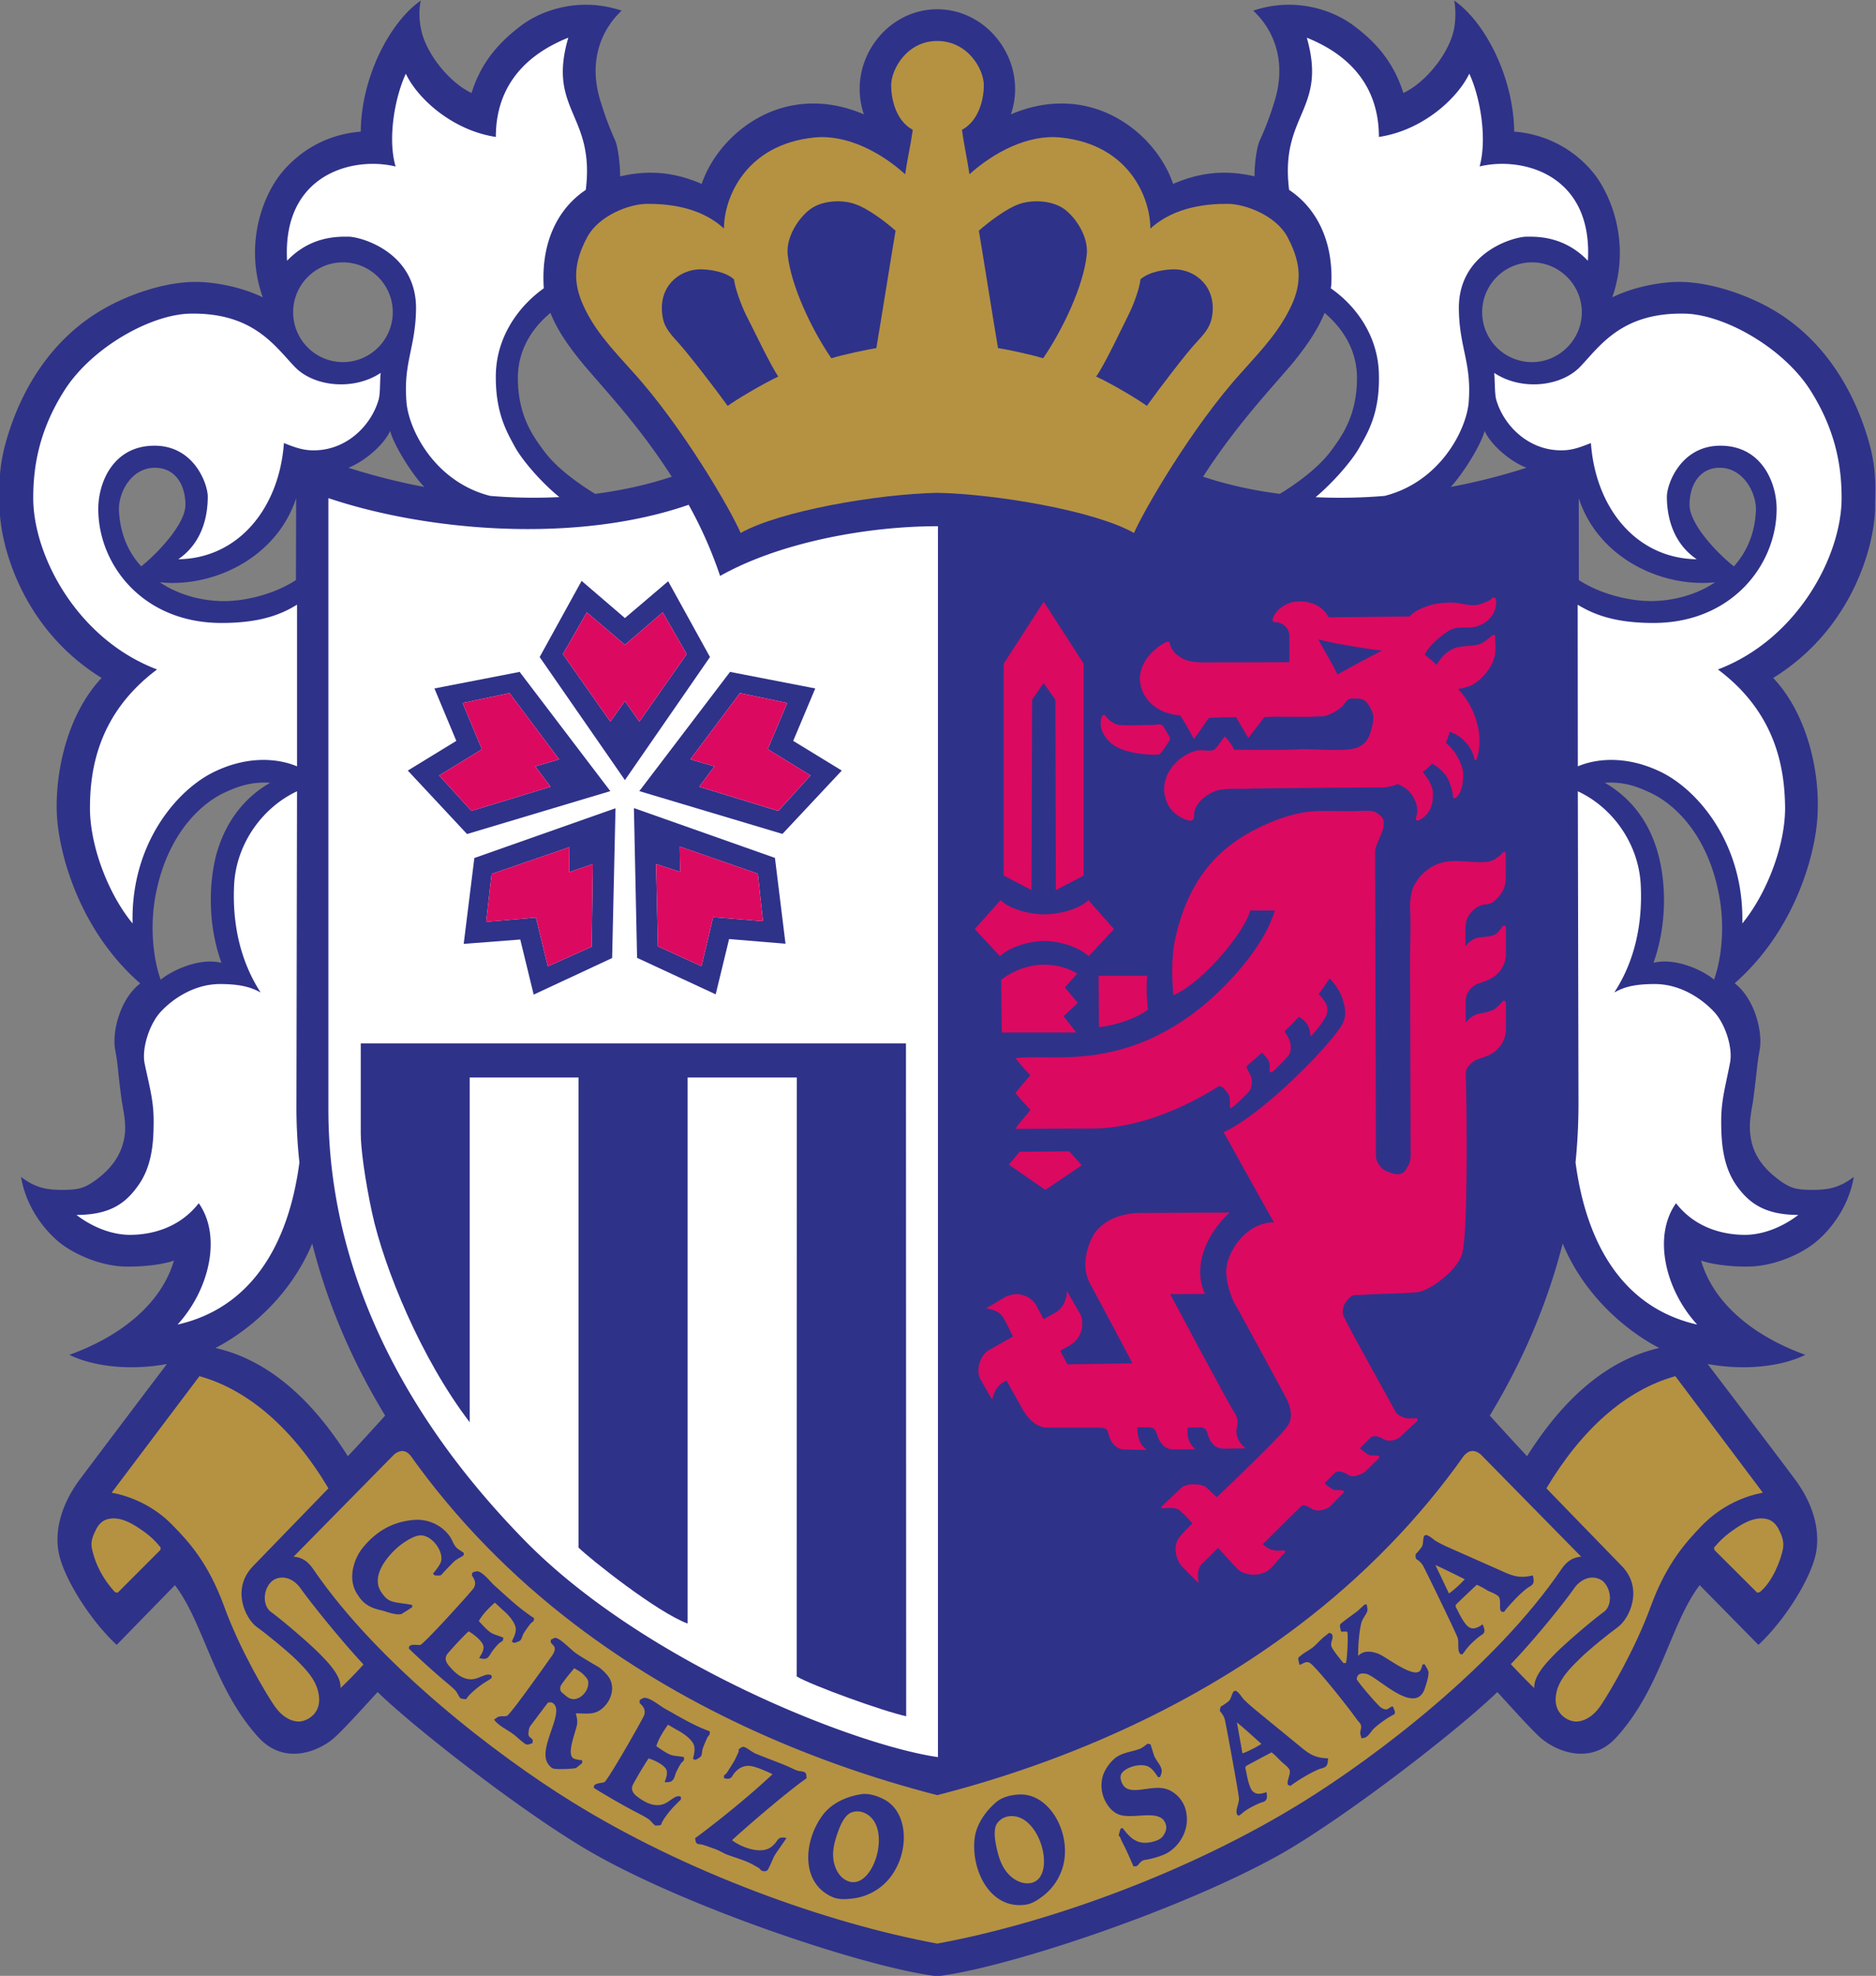
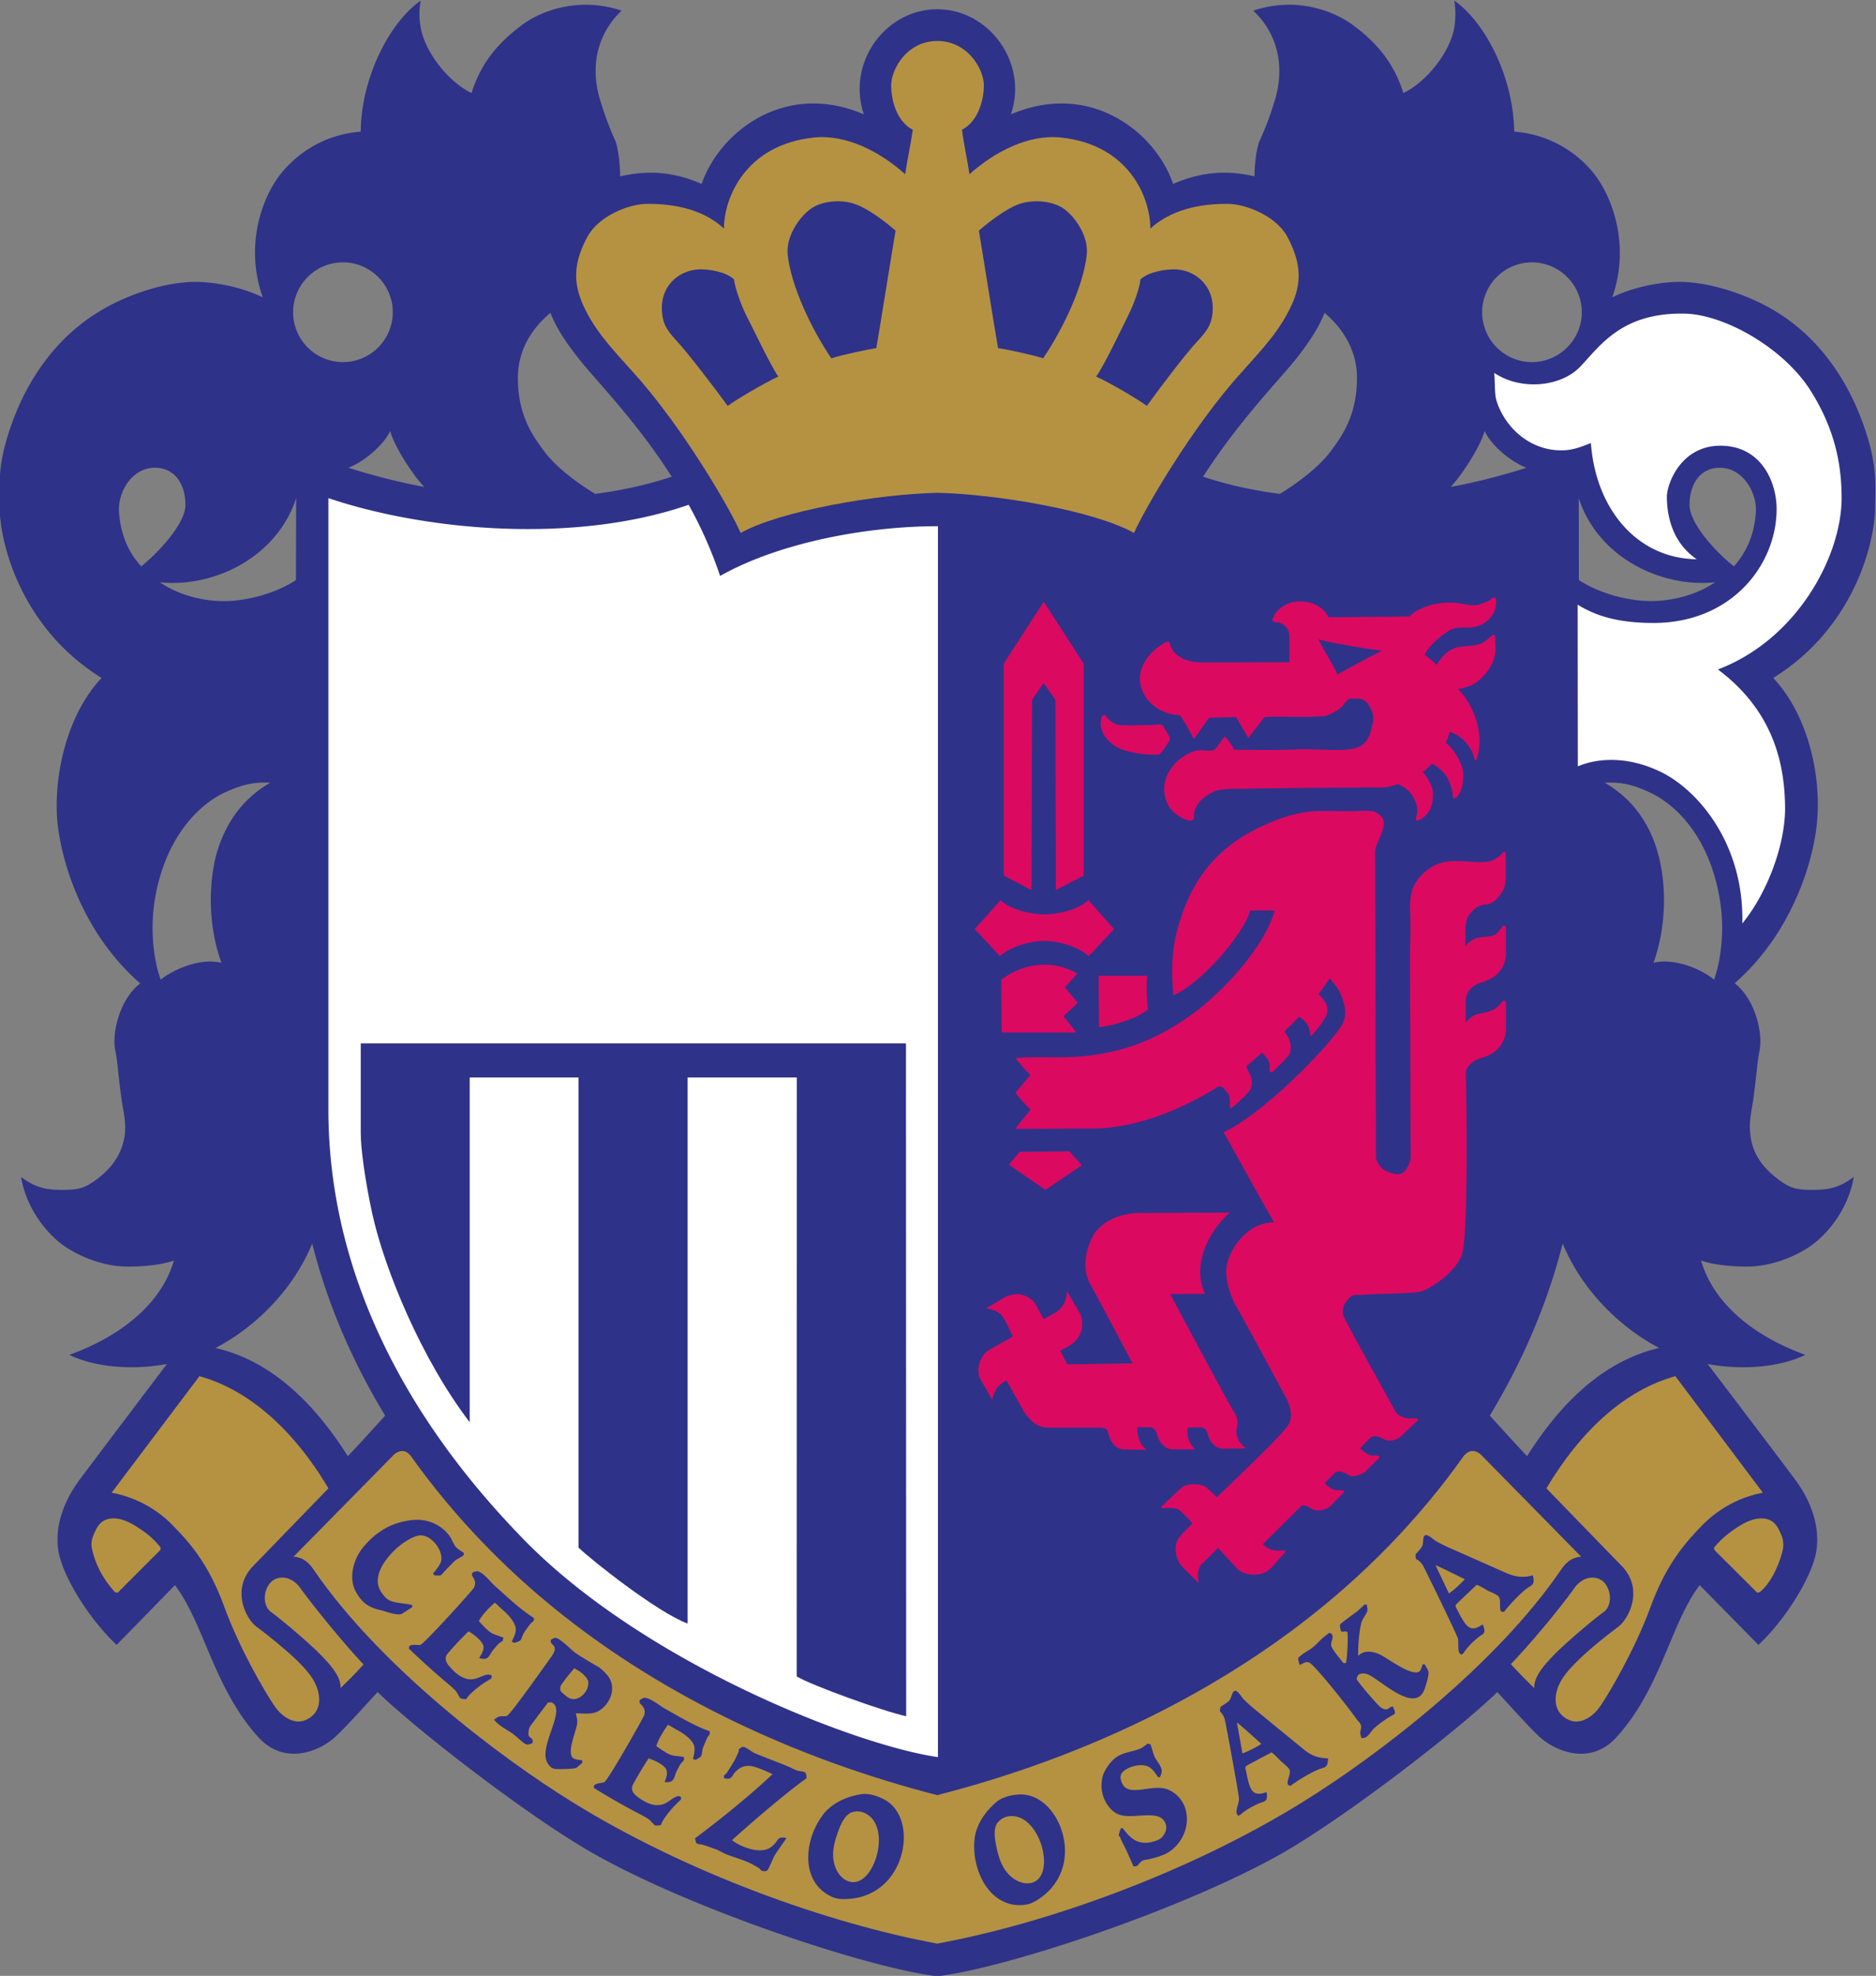
<svg xmlns="http://www.w3.org/2000/svg" viewBox="0 0 51.59 54.31">
  <rect x="0" y="0" width="51.59" height="54.31" fill="#808080" stroke="none" />
  <defs>
    <clipPath id="a" clipPathUnits="userSpaceOnUse">
      <path d="M433.699 345.73h162.145v154.758H433.699Z" />
    </clipPath>
  </defs>
  <g clip-path="url(#a)" transform="matrix(.366 0 0 -.366 -162.628 182.105)">
    <path d="M576.27 459.148c-.11-1.98-.887-3.265-1.649-4.128-1.301 1.015-3.336 3.195-3.336 4.621 0 1.539.797 2.785 2.266 2.785 1.785 0 2.797-1.922 2.719-3.278m-3.145-35.171c-.727.652-2.863 1.691-4.547 1.269 1.051 2.957.914 6.059.371 8.086-.469 1.809-1.558 4.016-4.035 5.438 1.402.089 2.395-.266 3.402-.739 1.946-.898 4.457-3.336 5.235-7.976.441-2.586 0-4.914-.426-6.078m-14.047-35.782c-.707.743-2.039 2.207-2.801 3.047 2.446 4.035 4.317 8.367 5.477 12.922 1.586-3.84 4.687-6.512 7.254-7.844-3.735-.855-7.063-3.574-9.93-8.125m-3.191 76.996c.5-1.097 1.965-2.312 3.144-2.765a47 47 0 0 0-5.691-1.442c.93.993 2.285 3.168 2.547 4.207m3.558 12.661c2.051 0 3.746-1.688 3.746-3.75 0-2.055-1.695-3.743-3.746-3.743a3.75 3.75 0 0 0-3.742 3.743 3.75 3.75 0 0 0 3.742 3.75m13.762-24.028c-1.484-.996-3.281-1.41-4.832-1.41-1.625 0-3.801.527-5.406 1.578l-.008 6.149c1.449-4.465 6.184-6.731 10.246-6.317m-28.84 9.899c-.875-1.203-2.472-2.414-3.867-3.258-1.992.258-3.922.676-5.766 1.289 2.637 4.109 5.594 7.129 6.926 8.769.934 1.176 1.735 2.352 2.203 3.536 1.395-1.184 2.434-2.829 2.434-4.887 0-2.867-1.172-4.414-1.93-5.449m-55.308-3.258c-1.395.844-3.012 2.055-3.875 3.258-.762 1.035-1.934 2.582-1.934 5.449 0 2.058 1.023 3.703 2.449 4.887.457-1.184 1.254-2.36 2.203-3.536 1.309-1.64 4.293-4.66 6.907-8.769-1.844-.613-3.762-1.031-5.75-1.289m-18.539 1.961c1.16.453 2.628 1.668 3.136 2.765.258-1.039 1.606-3.214 2.563-4.207-1.906.36-3.817.84-5.699 1.442m-.047-74.231c-2.871 4.539-6.188 7.27-9.946 8.125 2.582 1.332 5.684 4.004 7.27 7.844 1.148-4.555 3.027-8.887 5.48-12.922-.761-.84-2.089-2.304-2.804-3.047m-14.059 35.782c-.434 1.164-.859 3.492-.434 6.078.797 4.64 3.309 7.078 5.231 7.976 1.023.473 2.027.828 3.43.739-2.477-1.422-3.567-3.629-4.063-5.442-.519-2.023-.668-5.125.399-8.082-1.7.422-3.805-.625-4.563-1.269m-3.137 35.171c-.082 1.356.895 3.278 2.703 3.278 1.504 0 2.29-1.246 2.29-2.793 0-1.418-2.059-3.598-3.317-4.613-.797.863-1.551 2.148-1.676 4.128m13.313.993-.016-6.149c-1.594-1.051-3.789-1.582-5.398-1.582-1.559 0-3.352.418-4.828 1.414 4.043-.414 8.781 1.848 10.242 6.317m3.512 17.711c2.07 0 3.75-1.688 3.75-3.75a3.755 3.755 0 0 0-3.75-3.743 3.75 3.75 0 0 0-3.739 3.743c0 2.062 1.676 3.75 3.739 3.75m115.125-18.36c0 1.586.203 3.028-.786 5.899-1.222 3.593-3.476 6.976-7.058 8.996-1.805 1.023-4.52 1.996-6.871 1.996-1.367 0-3.383-.352-5.035-1.16 1.394 3.968-.036 7.625-1.411 9.343a8.48 8.48 0 0 1-5.957 3.102c-.046 4.102-2.195 8.246-4.504 9.84.137-.727.09-1.524 0-2.051-.355-1.949-2.222-4.152-3.824-4.887-.726 2.325-2.078 3.821-3.683 5.024-1.602 1.219-4.461 2.211-7.598 1.16 1.555-1.441 2.57-3.859 1.555-6.957a22 22 0 0 0-1.071-2.813c-.203-.425-.386-1.683-.386-2.671-2 .453-3.91.386-6.114-.571-1.3 3.824-6.16 7.785-12.187 5.227 1.305 3.867-1.637 7.89-5.539 7.89-3.895 0-6.817-4.023-5.512-7.89-6.019 2.558-10.875-1.403-12.187-5.227-2.196.957-4.125 1.024-6.125.567 0 .992-.18 2.25-.364 2.675a24 24 0 0 0-1.062 2.813c-1.031 3.098 0 5.516 1.539 6.957-3.133 1.051-6.02.059-7.602-1.16-1.586-1.203-2.953-2.699-3.675-5.024-1.594.735-3.465 2.938-3.813 4.887-.105.527-.168 1.324 0 2.051-2.312-1.594-4.48-5.738-4.512-9.84-3.257-.262-5.144-2.113-5.957-3.102-1.402-1.718-2.816-5.375-1.406-9.343-1.644.808-3.691 1.16-5.047 1.16-2.363 0-5.066-.973-6.855-1.996-3.586-2.02-5.867-5.407-7.078-8.996-.977-2.871-.789-4.313-.789-5.907 0-2.695 1.605-9.109 7.66-12.843-2.516-2.661-3.496-6.926-3.364-10.2.141-3.007 1.704-8.769 6.266-12.742-1.539-1.179-2.129-3.687-1.883-4.98.231-1.215.16-1.344.481-3.739.109-.765.34-1.609.25-2.562-.184-1.641-1.121-2.699-2.184-3.484-.871-.625-1.312-.739-2.527-.739-1.199 0-2.02.157-3.094.973.441-2.613 2.195-4.488 3.297-5.223 1.219-.82 2.902-1.453 4.445-1.507 1.43-.04 2.961.156 3.746.449-.926-3.196-3.933-5.672-7.859-7.082 1.816-.883 4.566-1.196 7.336-.688a1970 1970 0 0 1-6.602-8.742c-1.593-2.187-1.804-4.184-1.511-5.52.398-1.851 2.296-4.929 4.335-6.832l4.379 4.485c2.192-2.883 2.907-7.707 6.262-11.414 1.945-2.145 4.555-1.098 5.762 0 .812.746 2.222 2.32 3.203 3.386 2.934-2.843 11.199-9.265 16.172-12.101 7.433-4.231 20.726-8.633 25.875-9.242 5.199.609 18.461 5.011 25.93 9.242 4.933 2.836 13.226 9.258 16.156 12.101.98-1.066 2.386-2.64 3.191-3.386 1.231-1.098 3.828-2.145 5.766 0 3.363 3.707 4.054 8.531 6.246 11.414l4.414-4.485c2.039 1.903 3.918 4.981 4.312 6.832.274 1.336.09 3.333-1.507 5.52-.961 1.297-4.703 6.227-6.621 8.742 2.789-.508 5.539-.195 7.343.688-3.914 1.41-6.914 3.886-7.836 7.082.786-.289 2.321-.489 3.719-.449 1.555.058 3.258.687 4.453 1.507 1.106.735 2.867 2.614 3.301 5.223-1.078-.816-1.906-.973-3.09-.973-1.215 0-1.664.114-2.519.739-1.055.785-2.028 1.843-2.168 3.484-.11.953.117 1.797.226 2.562.313 2.395.262 2.524.481 3.739.238 1.293-.34 3.804-1.879 4.992 4.527 3.961 6.117 9.723 6.23 12.73.168 3.274-.82 7.539-3.336 10.2 6.055 3.734 7.657 10.148 7.657 12.851" style="fill:#2f3289;fill-opacity:1;fill-rule:nonzero;stroke:none" />
    <path d="M514.758 460.543c4.465-.09 11.867-1.355 14.785-3.016.777 1.766 4.395 8.012 8.082 12.067 1.645 1.836 2.988 3.242 3.879 5.316.707 1.715.469 3.16-.441 4.867-.86 1.586-3.149 2.469-4.504 2.469-1.356 0-3.911-.148-5.786-1.859 0 2.289-1.574 6.312-6.753 6.843-2.45.243-4.989-1.105-6.84-2.761-.157 1.097-.414 2.187-.559 3.336 1.344.73 1.641 2.461 1.641 3.336 0 1.218-1.207 3.336-3.504 3.336-2.27 0-3.461-2.118-3.461-3.336 0-.875.281-2.614 1.625-3.336-.16-1.149-.418-2.239-.574-3.336-1.828 1.656-4.395 3.004-6.821 2.761-5.191-.531-6.793-4.554-6.793-6.843-1.828 1.711-4.414 1.859-5.754 1.859-1.371 0-3.628-.883-4.503-2.469-.918-1.707-1.133-3.152-.438-4.867.863-2.074 2.227-3.48 3.875-5.316 3.684-4.055 7.32-10.301 8.074-12.067 2.938 1.661 10.309 2.926 14.77 3.016" style="fill:#b49242;fill-opacity:1;fill-rule:nonzero;stroke:none" />
    <path d="M511.629 480.23c-.766.68-2.086 1.668-3.008 1.985-.922.351-2.445.32-3.379-.352-.894-.656-1.84-2.082-1.722-3.41.242-2.351 1.789-5.617 3.281-7.805.89.274 2.793.68 3.383.762.285 1.645 1.257 7.758 1.445 8.82M517.887 480.23c.773.68 2.086 1.668 2.992 1.985.949.351 2.461.32 3.414-.352.891-.656 1.832-2.082 1.703-3.41-.234-2.351-1.789-5.617-3.277-7.805-.891.274-2.762.68-3.391.762-.289 1.645-1.254 7.758-1.441 8.82M499.488 476.574c.075-.636.52-1.89.895-2.648.394-.746 1.883-3.887 2.437-4.649-1.215-.57-3.257-1.793-3.804-2.207-.985 1.364-3.012 3.989-3.743 4.782-.73.796-1.082 1.253-1.171 2.074-.282 2.094 1.222 3.344 2.781 3.402.695.012 1.957-.156 2.605-.754M530.027 476.574c-.054-.636-.504-1.89-.89-2.648-.375-.746-1.856-3.887-2.438-4.649 1.231-.57 3.274-1.793 3.809-2.207.98 1.364 2.98 3.989 3.734 4.782.746.796 1.078 1.253 1.188 2.074.269 2.094-1.227 3.344-2.782 3.402-.695.012-1.953-.156-2.621-.754" style="fill:#2f3289;fill-opacity:1;fill-rule:nonzero;stroke:none" />
-     <path d="M474.063 485.051c-.602 2.043-.09 5.117.769 6.969.867-1.852 3.488-4.254 6.762-4.75 0 4.066 2.531 6.296 5.445 7.453-1.598-5.465 2.02-5.743 1.313-11.43-2.016-1.34-3.332-3.789-3.168-7.156 0-.071.011-.141.011-.235-1.73-1.23-3.547-3.476-3.601-6.496-.043-2.855.84-4.324 1.449-5.441.582-1.039 1.988-2.656 3.324-3.742a39 39 0 0 0-5.199.09c-4.137 1.046-6.105 4.933-6.285 7.011-.254 2.992.664 4.063.715 6.985.066 4.191-3.93 5.402-4.996 5.468-.957.02-2.95.02-4.692-1.804-.375 6.496 4.938 7.859 8.153 7.078" style="fill:#fff;fill-opacity:1;fill-rule:nonzero;stroke:none" />
-     <path d="M456.141 447.277c-4.418-3.297-5.043-7.496-5.043-10.41 0-2.89 1.406-6.496 3.203-8.664-.149 5.981 3.344 10.074 6.191 11.414 2.52 1.203 4.766.977 6.164.383v12.145c-1.218-.758-2.816-1.375-5.676-1.375-5.921 0-9.257 4.386-9.257 8.562 0 1.977 1.113 4.75 4.226 4.75 2.996 0 4-2.902 4-3.82 0-.93-.144-3.289-2.215-4.707 4.5.058 7.582 3.816 7.938 8.726.598-.234 1.269-.515 2.031-.543 2.582-.113 4.524 1.821 5.09 3.821.129.484.082 1.5.152 1.992-2.047-1.36-5.054-1.047-6.488.484-1.477 1.543-3.102 4.047-7.809 3.965-2.918-.043-7.308-2.469-9.402-5.66-2.062-3.188-2.41-6.012-2.41-8.195 0-4.313 3.293-10.59 9.305-12.868M454.672 408.453c-.91-1.262-2.07-2.14-4.59-2.14 1.59-1.208 3.098-1.497 4.016-1.497 1.308 0 3.582.34 5.175 2.375 1.735-2.461.813-6.48-1.593-9.113 5.418 1.227 8.316 5.817 9.156 12.176a38 38 0 0 0-.223 4.293l.043 23.582c-2.593-1.215-4.535-3.906-4.722-6.945-.168-3.075.504-5.883 1.988-8.164-.621.332-1.367.632-3.051.632-2.023 0-3.672-1.211-4.5-2.132-.816-.922-1.371-2.665-1.176-3.778.36-1.746.688-2.804.688-4.363 0-1.539-.09-3.418-1.211-4.926M555.512 485.055c.566 2.039.082 5.113-.774 6.968-.89-1.855-3.492-4.257-6.793-4.753 0 4.066-2.511 6.293-5.418 7.453 1.563-5.465-2.043-5.743-1.328-11.43 2.008-1.332 3.344-3.785 3.168-7.156-.019-.071-.019-.141-.035-.235 1.77-1.226 3.57-3.476 3.613-6.496.071-2.855-.82-4.32-1.457-5.441-.562-1.016-1.988-2.656-3.3-3.75a40 40 0 0 1 5.191.098c4.144 1.05 6.133 4.933 6.312 7.023.231 2.98-.691 4.051-.738 6.973-.074 4.195 3.918 5.402 5 5.468.961.02 2.938.02 4.695-1.804.379 6.496-4.941 7.855-8.136 7.082M574.859 408.453c.922-1.262 2.102-2.14 4.602-2.14-1.594-1.208-3.09-1.497-4.012-1.497-1.293 0-3.59.329-5.179 2.375-1.754-2.461-.825-6.48 1.589-9.113-5.418 1.227-8.296 5.817-9.14 12.176a45 45 0 0 1 .222 4.293l-.05 23.582c2.613-1.215 4.535-3.906 4.722-6.941.172-3.067-.484-5.887-1.984-8.168.629.339 1.332.632 3.035.632 2.043 0 3.664-1.211 4.508-2.132.82-.922 1.371-2.665 1.156-3.778-.336-1.746-.664-2.804-.664-4.363 0-1.539.102-3.418 1.195-4.926" style="fill:#fff;fill-opacity:1;fill-rule:nonzero;stroke:none" />
    <path d="M573.418 447.277c4.41-3.297 5.02-7.496 5.047-10.41 0-2.89-1.426-6.496-3.215-8.664.145 5.981-3.352 10.074-6.195 11.414-2.532 1.203-4.77.977-6.164.383l-.012 12.141c1.238-.754 2.836-1.371 5.695-1.371 5.899 0 9.254 4.39 9.254 8.562 0 1.977-1.121 4.75-4.226 4.75-2.989 0-4.02-2.902-4.02-3.82 0-.93.156-3.289 2.242-4.707-4.515.058-7.597 3.816-7.949 8.726-.605-.234-1.266-.515-2.031-.543-2.582-.109-4.524 1.821-5.09 3.821-.121.484-.09 1.5-.145 1.992 2.032-1.36 5.036-1.047 6.481.484 1.473 1.547 3.109 4.059 7.812 3.965 2.903-.043 7.305-2.469 9.399-5.66 2.054-3.188 2.41-6.012 2.41-8.195 0-4.313-3.297-10.59-9.293-12.868M498.445 454.301c4.481 2.527 11.082 3.734 16.313 3.734h.055v-92.441c-6.215.89-21.961 7.047-30.997 16.215-5.046 5.16-14.804 16.535-14.804 32.441v45.895c7.429-2.5 18.601-3.438 27.07-.5a31.8 31.8 0 0 0 2.363-5.344" style="fill:#fff;fill-opacity:1;fill-rule:nonzero;stroke:none" />
    <path d="M471.445 419.199h40.965l.016-50.535c-1.75.379-7.074 2.305-8.227 2.988l.008 44.981h-8.203v-41.008c-2.32.859-7.32 4.848-8.195 5.703v35.305h-8.18v-25.887c-3.633 4.746-6.418 11.531-7.332 15.715-.555 2.586-.852 4.891-.852 5.957" style="fill:#2f3289;fill-opacity:1;fill-rule:nonzero;stroke:none" />
    <path d="M537.23 390.121c0 .227.301.656-.164 1.387-.472.707-4.804 8.859-4.804 8.859l2.613.016c-.902 1.906-.047 4.344 1.848 6.105l-6.633-.027c-2.082 0-3.129-.973-3.52-1.539-.363-.59-1.136-2.281-.32-3.789.816-1.492 3.18-5.961 3.18-5.961l-4.891-.082-.539 1.015c.277.168.52.29.68.387 1.07.598 1.121 1.801.812 2.391l-.992 1.726c.027-.652-.352-1.418-.965-1.687 0 0-.316-.172-.781-.442l-.441.821c-.317.711-.911 1.012-1.52 1.066-.281.016-.676-.105-.918-.211-.238-.144-1.437-.855-1.437-.855.617-.11 1.066-.289 1.316-.758.121-.176.387-.742.699-1.363-.801-.453-1.519-.86-1.793-1.008-.707-.387-.996-1.543-.676-2.164l.911-1.586c.136.82.574 1.207 1.035 1.441.008.016.027.016.027.028l1.16-2.075c.41-.789 1.121-1.476 1.891-1.476h3.933c.293 0 .59-.07.629-.289.2-.852.606-1.356 1.309-1.356l1.609-.031c-.687.582-.668 1.203-.703 1.699h.938c.242 0 .429-.14.527-.48.102-.348.418-1.176 1.223-1.176h1.679c-.621.559-.621 1.176-.578 1.633l.942.023q.42 0 .543-.418c.062-.261.316-1.183 1.203-1.183.902 0 1.679.023 1.679.023-.48.367-.711.828-.711 1.336M520.953 411.055l-.812-.965 2.742-1.899 2.738 1.852-.941 1.043M519.563 423.977c1.937 1.468 4.218 1.378 5.714.461l-.925-1.043.964-1.157-1.062-1.004.957-1.222h-5.602M522.809 426.887c1.054 0 2.57-.418 3.328-1.145l1.906 2.039-1.93 2.172c-.675-.691-2.25-1.07-3.304-1.07-1.063 0-2.61.379-3.289 1.07l-1.942-2.172 1.891-2.039c.761.727 2.277 1.145 3.34 1.145M522.762 452.367l3-4.656v-15.914l-2.09-1.086-.035 14.289-.883 1.258-.867-1.258-.047-14.289-2.086 1.086v15.914" style="fill:#dc0960;fill-opacity:1;fill-rule:nonzero;stroke:none" />
    <path d="M547.66 433.684c.121.754.945 1.769.539 2.464-.105.161-.496.446-.722.481-.489.078-1.118 0-1.602 0-.914 0-1.867.047-2.758 0-1.652-.074-3.465-.828-4.789-1.543-3.004-1.648-4.797-4.129-5.668-7.949-.293-1.258-.293-2.891-.152-4.321 2.133.895 5.32 4.672 5.765 6.36h1.848c-.836-2.875-3.965-6.133-6.101-7.711-2.895-2.133-5.723-3.094-8.93-3.281-1.43-.09-3.16.039-4.453-.098.234-.293.933-1.125 1.129-1.277-.34-.371-.817-.942-1.129-1.34.312-.403.933-1.059 1.129-1.258-.231-.34-.848-.973-1.129-1.434 2.133 0 3.679.024 5.73.024 3.848 0 7.559 1.918 9.586 3.199.379-.133.379-.242.578-.477.27-.285.215-.687.215-.925-.008-.235 0-.336.172-.203.187.109 1.125.976 1.312 1.257.219.301.176.864.122 1.004-.071.164-.196.403-.266.563-.043.082-.082.152-.086.269.352.305.734.625 1.16 1.012.063-.043.125-.129.309-.336.34-.402.285-.676.25-.902 0-.242.09-.309.281-.16.176.16.895.863 1.129 1.156.246.293.207.769.148.992-.039.191-.195.52-.429.844.386.375.742.734 1.082 1.097.754-.414.816-.996.855-1.246.012-.285.082-.183.219-.035 0 0 .738.817.984 1.379.09.184.098.387.059.66-.039.239-.301.617-.633.953.328.418.594.825.828 1.18.571-.617.883-1.184.996-1.641.137-.464.336-1.113-.062-1.843-.828-1.446-5.785-6.625-8.899-8.075.828-1.468 2.668-4.828 3.786-6.765-2.102 0-3.532-2.235-3.586-3.586-.028-.738.246-1.887.781-2.781.332-.559 3.769-6.918 3.769-6.918.539-1.215.309-1.762-.187-2.317-.766-.929-4.207-4.226-5.078-5.043l-.75.707c-.442.379-1.528.297-1.824.063-.293-.238-1.481-1.391-1.481-1.391-.246-.199-.07-.226.188-.199.285.008.777.074 1.085-.172.434-.371.958-.976.958-.976s-.911-.875-1.086-1.188c-.368-.617-.125-1.559.25-1.973.14-.175 1-1.05 1.308-1.312-.164.699 0 1.199.25 1.461.285.23 1.195 1.18 1.195 1.18s1.184-1.297 1.458-1.579c.507-.519 1.726-.629 2.406-.046.32.265.894 1.023 1.078 1.171.172.153.121.27-.043.262-.754-.098-1.149.102-1.531.461.082.098 1.324 1.316 2.851 2.832.239.242.571-.047.934-.226.371-.161.996-.016 1.308.269 0 0 .594.625.786.801.171.176.273.242.191.32-.066.067-.219.067-.563.067-.238 0-.558.238-.867.511.223.239.465.477.7.719v-.012c.347.395.906.035 1.183-.129.258-.132.902.063 1.223.344 0 0 .621.629.812.797.145.16.246.219.184.309-.074.066-.231.066-.574.066-.25 0-.539.266-.875.535.3.305.586.586.828.828.301.184.719 0 .929-.129.442-.254 1.043-.078 1.344.223 0 0 1.02.973 1.153 1.074.117.086.117.285-.051.254-.168-.008-.196-.008-.531-.008-.344 0-.856.258-.985.481-.769 1.426-3.523 6.336-3.91 7.203-.105.211-.066.48 0 .734.098.289.426.715.711.821.211.062.391.019.644.043 1.297.089 2.993.086 4.168.199.965.094 3.09 1.683 3.403 2.961.449 1.914.312 11.715.25 13.437 0 .492.347.739.613.949.336.239.832.239 1.469.649.492.351.937.949.937 1.781v1.863c0 .368-.246.262-.343.09a1.7 1.7 0 0 0-.305-.289c-.207-.293-.926-.453-1.379-.527-.305-.051-.723-.301-.992-.668-.004.582-.004 1.125-.004 1.684.051.574.324.851.617 1.074.336.254.832.254 1.469.668.492.328.937.941.937 1.769v1.852c0 .363-.234.238-.316.094-.113-.168-.215-.266-.25-.321-.317-.398-1.059-.359-1.504-.437-.336-.059-.715-.293-.973-.653v1.243c0 .757.223 1.074.438 1.312.328.387.695.566 1.117.598.605.023 1.043.683 1.207.945.172.277.281.606.27 1.273v1.504c0 .325-.188.243-.305.079-.129-.188-.656-.536-.973-.59-1.023-.141-2.105.136-3.121 0-1.203-.149-2.238-1.075-2.609-2.075a4.6 4.6 0 0 1-.184-1.406c.067-1.304 0-2.66 0-3.972l.039-13.954c0-.445.047-.925-.09-1.25 0-.019-.254-.468-.254-.48-.324-.488-.863-.398-1.589-.047-.297.145-.606.59-.668.961M531.438 440.891c-1.168-.082-2.704.207-3.379.675-.598.414-1.227 1.18-.95 2.129.079.176.219.215.321.075.265-.411.746-.622 1.008-.665.781-.046 1.628 0 2.441 0 .254 0 .672.125.82-.042.11-.149.426-.692.496-.821.071-.121.071-.238-.054-.406-.11-.172-.371-.621-.703-.945" style="fill:#dc0960;fill-opacity:1;fill-rule:nonzero;stroke:none" />
    <path d="M544.824 446.898c-.187.485-1.078 1.946-1.429 2.653.464-.184 3.378-.707 4.793-.86-.805-.382-2.715-1.437-3.364-1.793m11.653 2.942c-.317-.238-.606-.547-1.016-.676-.477-.137-.992-.098-1.527-.203-.735-.148-1.313-.723-1.641-1.344a8 8 0 0 1-.906.754c.351.774 1.234 1.418 1.765 1.789.528.336 1.118.25 1.68.278.852.023 1.641.656 1.848 1.386.105.367.148 1.09-.246.781-.071-.05-.235-.175-.289-.191-.274-.125-.582-.254-.868-.301-.539-.054-1.023.106-1.429.153-.489.066-1.094.023-1.535-.047a5.3 5.3 0 0 1-1.45-.489 2.7 2.7 0 0 1-.629-.476l-6.062-.059c-.59 1.043-1.586 1.219-2.348 1.184-.758-.012-1.679-.625-1.844-1.285-.07-.176.02-.27.223-.27.457 0 1.016-.386 1.016-1.058v-1.946c-1.727 0-3.465-.011-5.223-.011-1.051 0-2.121-.086-2.808.296-.54.297-.887.653-.969 1.219-.008.043-.137.008-.192.043-.937-.437-2.105-1.558-2.039-2.879.086-1.511 1.45-2.578 3-2.648.114-.067.95-1.563 1.051-1.781.391.472.793 1.148 1.145 1.582.476.031 2.031.058 2.031.058.117-.219.789-1.332.914-1.562.449.554.785 1.023 1.215 1.562.879.074 2.847-.015 3.726.035.325.039.543-.011.828.055.422.102.887.383 1.204.633.269.207.402.695.824.676.508-.032.875.105 1.277-.535.285-.473.418-.774.242-1.5-.164-.743-.379-1.36-1.125-1.653-.965-.351-3.316-.062-4.402-.129-1.09-.074-3.695-.035-4.855-.035-.145.344-.395.668-.688 1-.199-.187-.637-.949-.871-1.031-.391-.106-.934.066-1.301-.043-1.453-.383-2.976-2.082-2.172-3.902.242-.579.778-1.036 1.407-1.27.601-.207.621.074.621.328 0 .828.824 1.508 1.543 1.797.601.242 1.5.18 2.339.195 1.75.047 8.418.098 10.36.098.226 0 .625.09 1.066.25.715-.301 1-.695 1.168-.996.207-.363.387-.875.238-1.383-.168-.496.149-.367.313-.254.586.324.961.953.918 1.973-.012.461-.328 1.051-.777 1.57.16.094.285.203.398.32.117.102.227.207.316.309.5-.266.911-.707 1.067-.945.191-.231.504-1.121.484-1.426 0-.324.199-.289.391-.031.246.32.433.863.387 1.75-.016.445-.54 1.656-1.293 2.199.101.289.222.559.281.844 1.058-.309 1.726-1.391 1.812-1.852.075-.289.141-.391.207-.215.094.235.141.407.184.75.223 1.551-.457 3.418-1.578 4.528.336.043.949.203 1.238.402.664.441 1.43 1.309 1.559 2.281.054.403 0 .844 0 1.246 0 .117-.082.188-.203.102M526.883 424.273l.031-3.855c1.461.141 3.211.867 3.68 1.336-.098.687-.141 2.094-.043 2.519" style="fill:#dc0960;fill-opacity:1;fill-rule:nonzero;stroke:none" />
-     <path d="m491.293 444.902-1.098-1.543-3.562 5.071 1.797 3.136 2.863-2.437 2.84 2.437 1.801-3.136-3.555-5.071zm3.25 9-3.25-2.765-3.254 2.793-3.152-5.719 6.406-9.242 6.391 9.242M484.559 440l1.144-1.531-5.945-1.813-2.422 2.66 3.211 1.965-1.449 3.481 3.527.742 3.727-4.977zm-7.579 5.852 1.645-3.938-3.645-2.23 4.45-4.766 10.765 3.223-6.812 8.953M496.207 440.527l3.727 4.977 3.554-.742-1.465-3.465 3.219-1.981-2.429-2.664-5.938 1.817 1.141 1.531zm2.984 6.567-6.816-8.953 10.754-3.215 4.457 4.758-3.648 2.23 1.656 3.938M487.105 432.055l1.778.609-.086-6.207-3.297-1.477-.891 3.665-3.742-.321.41 3.594 5.848 2.016zm-7.925-5.387 4.25.328 1.008-4.137 5.894 2.746.254 11.25-10.606-3.738M495.445 432.074l-.035 1.903 5.867-2.036.391-3.57-3.746.305-.875-3.684-3.274 1.492-.14 6.18zm2.668-9.195 1.008 4.152 4.238-.351-.793 6.445-10.597 3.742.238-11.246" style="fill:#2f3289;fill-opacity:1;fill-rule:nonzero;stroke:none" />
-     <path d="m491.293 444.902-1.098-1.543-3.562 5.071 1.797 3.136 2.863-2.437 2.84 2.437 1.801-3.136-3.555-5.071M484.559 440l1.144-1.531-5.945-1.813-2.422 2.66 3.211 1.965-1.449 3.481 3.527.742 3.727-4.977M498.016 440l-1.141-1.531 5.938-1.813 2.429 2.66-3.219 1.981 1.465 3.465-3.554.742-3.727-4.977M487.105 432.055l1.778.609-.086-6.207-3.297-1.477-.891 3.665-3.742-.321.41 3.594 5.848 2.016M495.445 432.074l-.035 1.903 5.867-2.036.391-3.57-3.746.305-.875-3.684-3.274 1.492-.14 6.18" style="fill:#dc0960;fill-opacity:1;fill-rule:nonzero;stroke:none" />
    <path d="M471.652 372.551c-1.687 1.808-3.898 4.551-4.722 5.707-.696.976-1.672.984-2.188.523-.656-.617-.676-1.804-.058-2.273.976-.711 3.207-2.633 3.886-3.375.68-.699 1.41-1.567 1.352-2.352a31 31 0 0 1 1.73 1.77" style="fill:#b49242;fill-opacity:1;fill-rule:nonzero;stroke:none" />
    <path d="M469.016 385.781c-2.653 4.457-6.008 7.399-9.692 8.422-1.164-1.547-6.597-8.75-6.597-8.75 2.636-.488 4.218-2.055 4.613-2.48 1.183-1.2 2.652-2.809 3.836-6.047 1.187-3.274 3.144-6.547 3.73-7.403.59-.898 1.305-1.257 1.883-1.257.57 0 1.781.578 1.488 2.082-.187 1.105-1.05 1.937-1.73 2.609-.695.672-2.266 1.953-2.914 2.41-.875.645-1.934 2.879-.274 4.578 1.621 1.668 5.657 5.836 5.657 5.836" style="fill:#b49242;fill-opacity:1;fill-rule:nonzero;stroke:none" />
    <path d="M452.977 377.988c.054-.047.144-.023.203-.047l3.187 3.188c.043.047.035.156.047.199a6.2 6.2 0 0 1-1.488 1.36c-.496.343-1.43.957-2.321.812-.542-.066-.878-.434-1.07-.859-.172-.344-.414-.817-.285-1.407.27-1.234.887-2.339 1.727-3.246M557.859 372.578c1.715 1.777 3.938 4.52 4.746 5.68.7.976 1.672.984 2.2.519.636-.613.672-1.8.05-2.269-.98-.711-3.21-2.633-3.886-3.375-.68-.699-1.395-1.563-1.352-2.356a42 42 0 0 0-1.758 1.801" style="fill:#b49242;fill-opacity:1;fill-rule:nonzero;stroke:none" />
    <path d="M560.531 385.781c2.66 4.457 5.992 7.399 9.688 8.422 1.168-1.547 6.574-8.75 6.574-8.75-2.609-.488-4.172-2.055-4.59-2.48-1.156-1.2-2.64-2.809-3.828-6.047-1.191-3.274-3.148-6.547-3.727-7.403-.593-.898-1.304-1.257-1.898-1.257-.578 0-1.762.578-1.488 2.082.203 1.105 1.07 1.937 1.75 2.609.664.672 2.261 1.953 2.898 2.41.867.645 1.938 2.879.285 4.578-1.632 1.668-5.664 5.836-5.664 5.836" style="fill:#b49242;fill-opacity:1;fill-rule:nonzero;stroke:none" />
    <path d="M576.566 377.988c-.046-.027-.14-.023-.195-.047l-3.199 3.188c-.031.047-.031.156-.047.199.457.543.926.969 1.504 1.36.496.343 1.406.957 2.332.812.519-.066.855-.434 1.055-.859.172-.344.394-.817.289-1.407-.149-.789-.762-2.457-1.739-3.246M514.758 351.59c8.285 1.519 18.953 5.344 27.527 10.672 5.473 3.39 14.414 10.172 19.36 17.426.398.601.863.917 1.496.96l-7.563 7.696c-.367.293-.789.375-1.199-.071l-.008.012c-3.387-4.808-7.625-9.137-12.398-12.762-7.711-5.859-17.086-10.187-27.215-12.785-10.098 2.598-19.477 6.926-27.184 12.785-4.781 3.625-9.011 7.954-12.422 12.762v-.012c-.379.438-.8.364-1.179.071l-7.575-7.696c.637-.043 1.09-.359 1.493-.96 4.961-7.254 13.902-14.036 19.379-17.426 8.562-5.328 19.242-9.153 27.488-10.672" style="fill:#b49242;fill-opacity:1;fill-rule:nonzero;stroke:none" />
    <path d="M472.945 376.629c.368-.078 1.09-.395 1.547-.293.047.016.813.504.824.531.012.039-.023.113 0 .149-.511.129-1.25.129-1.695.339-.262.122-.473.391-.633.625-.855 1.258.578 2.825 1.313 3.438.32.266 1.054.773 1.551.824.878.09 1.781-1.101 1.64-1.89-.035-.215-.226-.469-.34-.625a2 2 0 0 0-.238-.293c-.09-.079.098-.196.098-.196.121.004.41-.047.496.051.262.305.644.688.855.902.309.336.766.45.825.602.015.035-.028.105 0 .137-.196.152-.489.289-.629.488-.184.242-.262.527-.438.773-.5.707-1.496 1.336-2.758 1.211-1.765-.172-2.902-1.043-3.726-2.035-.68-.797-1.211-2.324-.489-3.48.274-.414.586-.996 1.797-1.258M495.289 367.59c.469-.25 1.149-.746 1.219-1.219.055-.359-.047-.613-.098-.922.047.012.098-.066.195-.051.063.012.352.192.391.243.117.175.074.359.141.582.066.203.238.593.34.824.035.078.168.207.191.289.016.055-.016.144 0 .195-1.277.465-2.297 1.11-3.434 1.739-.308.175-1.078.816-1.5.777-.066-.012-.324-.141-.336-.199-.019-.043.024-.141 0-.192.231-.218.489-.476.336-.922-.14-.355-2.757-4.953-2.996-5.027-.25-.074-.687-.062-.777-.293-.023-.043.027-.098 0-.137a57 57 0 0 1 2.953-1.703c.41-.219.832-.41 1.207-.676.082-.058.379-.414.438-.433.074-.02.441-.012.461.066.082.34.699 1.117 1.078 1.477.004.012.394.394.394.394.031.121.016.207-.047.239-.316.105-.644-.254-1.062-.489-.824-.441-1.656.094-2.184.489-.242.191-.519.492-.285.922.336.628.965 1.667 1.16 1.933.418-.121 1.27-.519 1.356-.918.07-.336-.075-.598-.149-.871.246.016.473-.027.633.195.125.161.149.395.242.582.094.192.215.434.336.621.055.09.215.188.238.293.02.059-.015.145 0 .196-.238.066-.628.066-.914.144-.351.098-.871.481-1.164.68.18.586.555 1.152.875 1.609.164-.086.582-.343.762-.437M482.164 376.602c.41-.344.957-.977.93-1.457-.028-.364-.18-.59-.301-.879.047 0 .078-.082.187-.09.055 0 .375.113.426.16.157.137.153.328.27.535.101.188.355.524.508.727.054.07.211.164.254.238.019.055.007.141.039.191-1.149.739-2.004 1.582-2.977 2.446-.27.234-.879 1.035-1.297 1.078-.066.008-.344-.063-.371-.11-.031-.05-.008-.152-.043-.195.184-.269.371-.574.137-.965-.227-.324-3.774-4.246-4.024-4.269-.261-.012-.683.09-.82-.114-.027-.043.008-.109-.035-.14a58 58 0 0 1 2.523-2.293c.348-.305.719-.578 1.032-.922.07-.082.273-.492.328-.523.066-.04.429-.114.465-.04.156.309.929.946 1.371 1.219.011.012.476.293.476.293.063.11.055.199.004.246-.285.176-.683-.105-1.144-.242-.899-.262-1.594.442-2.02.945-.207.243-.406.586-.086.957.465.547 1.301 1.422 1.555 1.641.375-.207 1.121-.781 1.121-1.187-.004-.344-.203-.575-.332-.825.242-.035.453-.125.66.055.148.137.23.352.363.516.133.168.301.375.469.539.066.07.246.136.293.23.02.051.012.141.043.188-.227.117-.605.203-.863.34-.321.168-.746.656-.989.918.297.535.786 1.011 1.204 1.382.144-.121.484-.457.644-.593M501.977 357.078c.144.137.41.848.531 1.067.133.25.344.515.496.746.023.039.414.597.414.597.027.059-.348.106-.504.02-.23-.145-.187-.309-.601-.641-.817-.656-2.387.024-2.973.485.656.628 4.086 3.605 5.59 4.644.031.09-.024.195 0 .297-.063.039-.043.102-.098.141-.172.121-.363.074-.582.148-.238.078-.52.234-.773.34-.797.332-1.598.617-2.422.961-.2.086-.68.484-.871.484-.094 0-.293-.129-.336-.199-.024-.023.007-.105 0-.137-.02-.074-.235-.519-.289-.633-.188-.332-.418-.683-.625-1.011-.036-.051-.18-.141-.2-.196-.019-.058.024-.14 0-.195.133.012.254-.066.438 0 .176.067.226.258.336.391.246.289.637.625 1.262.535.457-.074 1.21-.418 1.617-.609-1.617-1.528-3.989-3.461-5.828-4.817.062-.164.015-.293.144-.387.133-.089.262-.043.43-.097.324-.094.625-.211.976-.336.254-.09.571-.289.825-.391.554-.207 1.043-.347 1.597-.578.254-.109.555-.285.813-.434.062-.035.148-.156.199-.195.062-.047.324-.094.434 0M530.379 357.875a6.3 6.3 0 0 1 1.453.414c1.02.453 1.988 1.797 1.598 3.336-.188.746-.805 1.41-1.547 1.598-1.117.289-2.699-.594-3.199.34-.067.128-.184.382-.141.628.082.512 1.258.973 1.98.731.375-.133.614-.524.825-.832.011.015.129 0 .148 0 .156.348.188.527 0 .875-.129.23-.336.48-.437.726-.055.133-.243.829-.289.868-.04.035-.157.015-.192.05-.183-.121-.383-.308-.582-.386-.601-.231-1.183-.262-1.699-.582-.438-.266-.914-.899-1.086-1.426a2.59 2.59 0 0 1 .168-1.914c.223-.43.555-.836 1.023-1.016 1.098-.414 3.149.488 3.524-.726.097-.289.012-.524-.094-.723-.187-.344-.406-.461-.82-.582-1.258-.348-1.797.34-2.328 1.016l-.141-.043c-.016-.012-.16-.489-.141-.536l.094-.097c.129-.356.317-.656.481-1.02.175-.371.363-.812.535-1.199.097.043.144.004.242.043.144.059.254.41.625.457M546.879 373.484c.402.082.797-.035 1.066-.148.539-.215 2.461-1.738 3.043-1.305.137.094.18.371.246.532.02-.016.121 0 .153 0 .066-.153.265-.403.281-.583.039-.304-.199-1.003-.281-1.253-.719-2.036-3.496.863-4.356 1.109-.25.07-.586.059-.679-.145-.043-.074-.106-.214-.051-.289.347-.531 1.562-1.902 1.765-2.058.204-.156.426-.207.547-.133.117.074.36.254.395.16.047-.168.262-.469.051-.582-.532-.266-1.36-.875-1.598-1.164-.145-.18-.289-.406-.484-.531-.118-.074-.188-.035-.34-.094-.024.121-.094.305-.094.43.004.195.121.347.043.586-.043.144-.207.273-.285.386-.676.969-3.051 3.942-3.531 4.254-.266.196-.559-.07-.778-.14l-.047.14c0 .039-.082.274-.05.391.011.047.105.109.148.141.273.246.621.406.918.632.273.215.508.5.773.731.157.133.329.258.481.383.015-.02.18-.063.195-.094.164-.317-.097-.547-.047-.875.028-.184.367-.61.489-.777.027-.032.421-.532.433-.532.051-.015.141.024.188 0 .113.59.152 1.883.113 2.266-.02.199-.297.043-.488.109-.016.106-.114.356-.059.532.031.089 1.141.871 1.313 1.011.179.168.347.317.527.485h.152c.012-.149.078-.282.047-.485-.039-.187-.367-.597-.441-.863-.184-.691-.254-1.703-.254-2.531.039.097.328.269.496.304M552.191 380.016l1.016-2.129c.379.242 1 .847 1.188 1.066 0 0-1.911.953-2.204 1.063m2.336-6.297c-.121-.153-.203-.297-.339-.43-.133.121-.067-.074-.196.145-.156.269-.012.828-.144 1.156-.239.609-2.262 4.758-2.575 5.363a1.4 1.4 0 0 1-.511.508c-.063.031-.098.387-.012.426.035.011.395.437.434.531.117.242.05.504.152.773 0 .016.137.082.144.094.36-.109.497-.316.77-.476.273-.161.602-.321.871-.442 1.43-.637 2.852-1.262 4.258-1.887.711-.316 1.246-.46 2.133-.238.109-.508.101-.648-.293-.875-.434-.238-1.547-1.402-1.883-1.883-.047.039-.156.012-.195.047-.2.172.015.84-.196 1.114-.129.164-.562.332-.777.429-.195.106-.563.348-.871.461a102 102 0 0 1-1.5-1.426c-.145-.144-.094-.214 0-.386.101-.168.41-.891.777-1.258.391-.391.828-.133 1.164.101.125-.3.254-.593-.047-.781-.328-.195-.89-.711-1.164-1.066M521.867 356.156c1.91.5.594 5.399-1.793 4.985a1.4 1.4 0 0 1-.461-.18 1.4 1.4 0 0 1-.363-.352c-.246-.382-.184-1.027-.094-1.5.207-1.125.508-1.992 1.258-2.578.219-.168.797-.539 1.453-.375m-2.687 6.047c.394.348 1.05.551 1.718.582 2.258.129 3.93-2.816 3.34-5.273a4.23 4.23 0 0 0-1.5-2.324c-.34-.258-.804-.598-1.308-.672-2.621-.399-4.102 2.453-3.871 4.886.097 1.039.75 2.055 1.621 2.801M508.141 356.25c1.886-.582 3.336 4.289 1.093 5.176a1.4 1.4 0 0 1-.492.094 1.3 1.3 0 0 1-.492-.11c-.414-.199-.695-.777-.871-1.226-.41-1.071-.606-1.969-.277-2.848.093-.266.394-.887 1.039-1.086m.886 6.555c.516.09 1.184-.086 1.77-.403 1.984-1.082 1.863-4.468.07-6.246a4.2 4.2 0 0 0-2.496-1.183c-.422-.055-1-.094-1.465.105-2.437 1.043-2.207 4.238-.73 6.188.629.836 1.719 1.363 2.851 1.539M537.277 368.199l.414-2.324c.422.137 1.192.547 1.422.715 0 0-1.582 1.43-1.836 1.609m.571-6.679c-.157-.114-.274-.243-.446-.336-.097.156-.082-.051-.144.195-.078.305.211.801.168 1.156-.071.645-.91 5.188-1.051 5.848a1.4 1.4 0 0 1-.352.633c-.054.043.004.398.098.41.035 0 .496.316.563.394.179.207.179.469.347.707.008.016.153.047.16.055.321-.203.399-.445.625-.676.219-.222.493-.465.719-.652 1.203-.992 2.41-1.973 3.602-2.953.597-.496 1.07-.781 1.988-.797-.027-.524-.078-.649-.516-.766-.484-.121-1.867-.941-2.32-1.316-.031.051-.148.051-.176.101-.144.219.242.805.114 1.118-.082.203-.457.468-.625.632-.168.153-.457.485-.723.676-.289-.148-1.649-.875-1.828-.976-.184-.102-.149-.184-.102-.371.051-.192.156-.977.406-1.426.278-.477.762-.344 1.149-.211.043-.317.086-.633-.258-.738-.363-.098-1.039-.45-1.398-.707M487.484 372.27c-.257-.329-.523-.614-.769-.965-.059-.075-.254-.328-.27-.434-.066-.355.121-.418.274-.558.179-.157.39-.352.691-.364.586-.015 1.227.664 1.117 1.356-.035.172-.195.328-.293.433-.254.282-.519.387-.75.532m-3.289-4.329c-.121-.171-.121-.3-.144-.484-.063-.434.25-.363.312-.602.016-.054-.019-.14 0-.195-.183-.086-.367-.168-.547-.086-.027.016-.152.114-.179.133-.231.176-.418.359-.629.531-.5.403-1.149.653-1.547 1.164.105.075.258.211.391.239.218.05.398-.012.578.05.285.122 3.164 4.211 3.336 4.45.172.242.293.461.246.679-.032.137-.223.282-.293.387.019.035 0 .152 0 .195.086.036.242.149.34.149.336.008 1.211-.914 1.5-1.117.336-.246 1.429-.895 1.691-1.036.266-.152.609-.511.727-.66.812-.976.097-2.379-.821-2.758-.476-.187-1.066-.097-1.551-.097.055-.262.129-.457.098-.774-.051-.515-.781-2.132-.336-2.562.129-.133.5-.164.723-.195 0-.024-.016-.18 0-.196-.094-.066-.418-.363-.485-.383-.234-.066-1.371-.109-1.644-.05-.223.05-.379.257-.488.433-.703 1.215 1.371 3.879.394 4.5-.164.102-.183.024-.344.047a238 238 0 0 1-1.328-1.762" style="fill:#2f3289;fill-opacity:1;fill-rule:nonzero;stroke:none" />
  </g>
</svg>